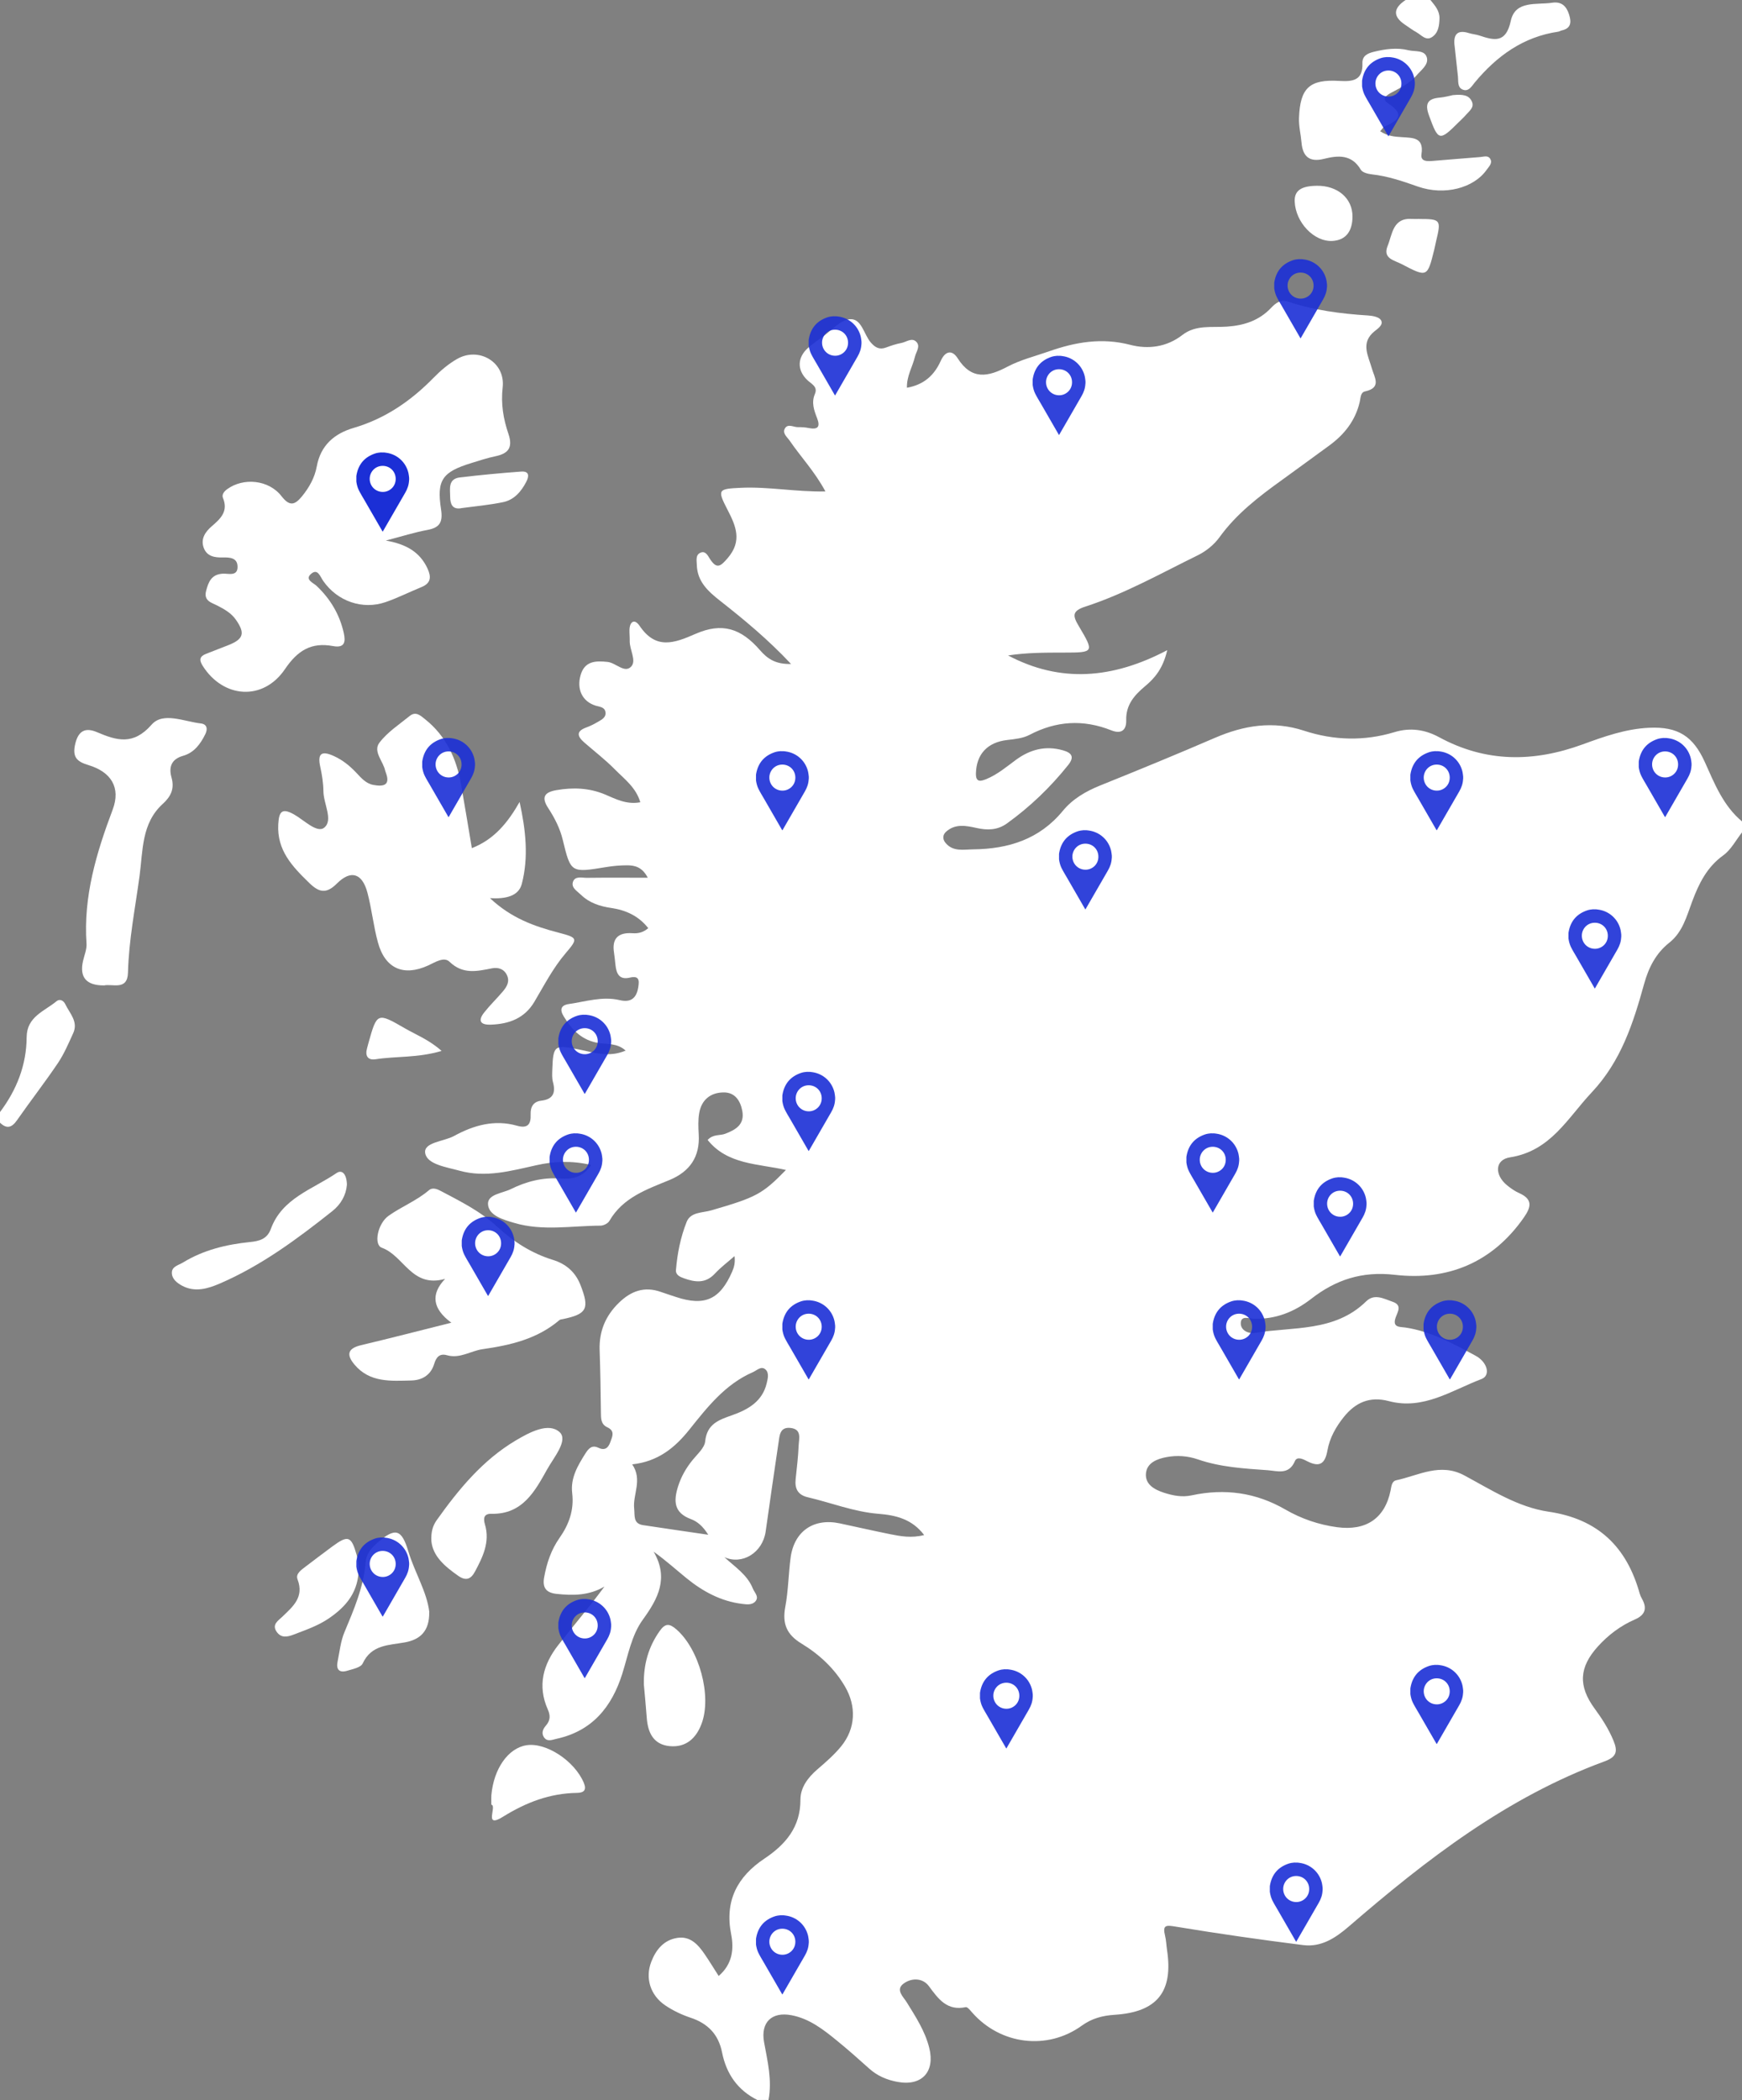
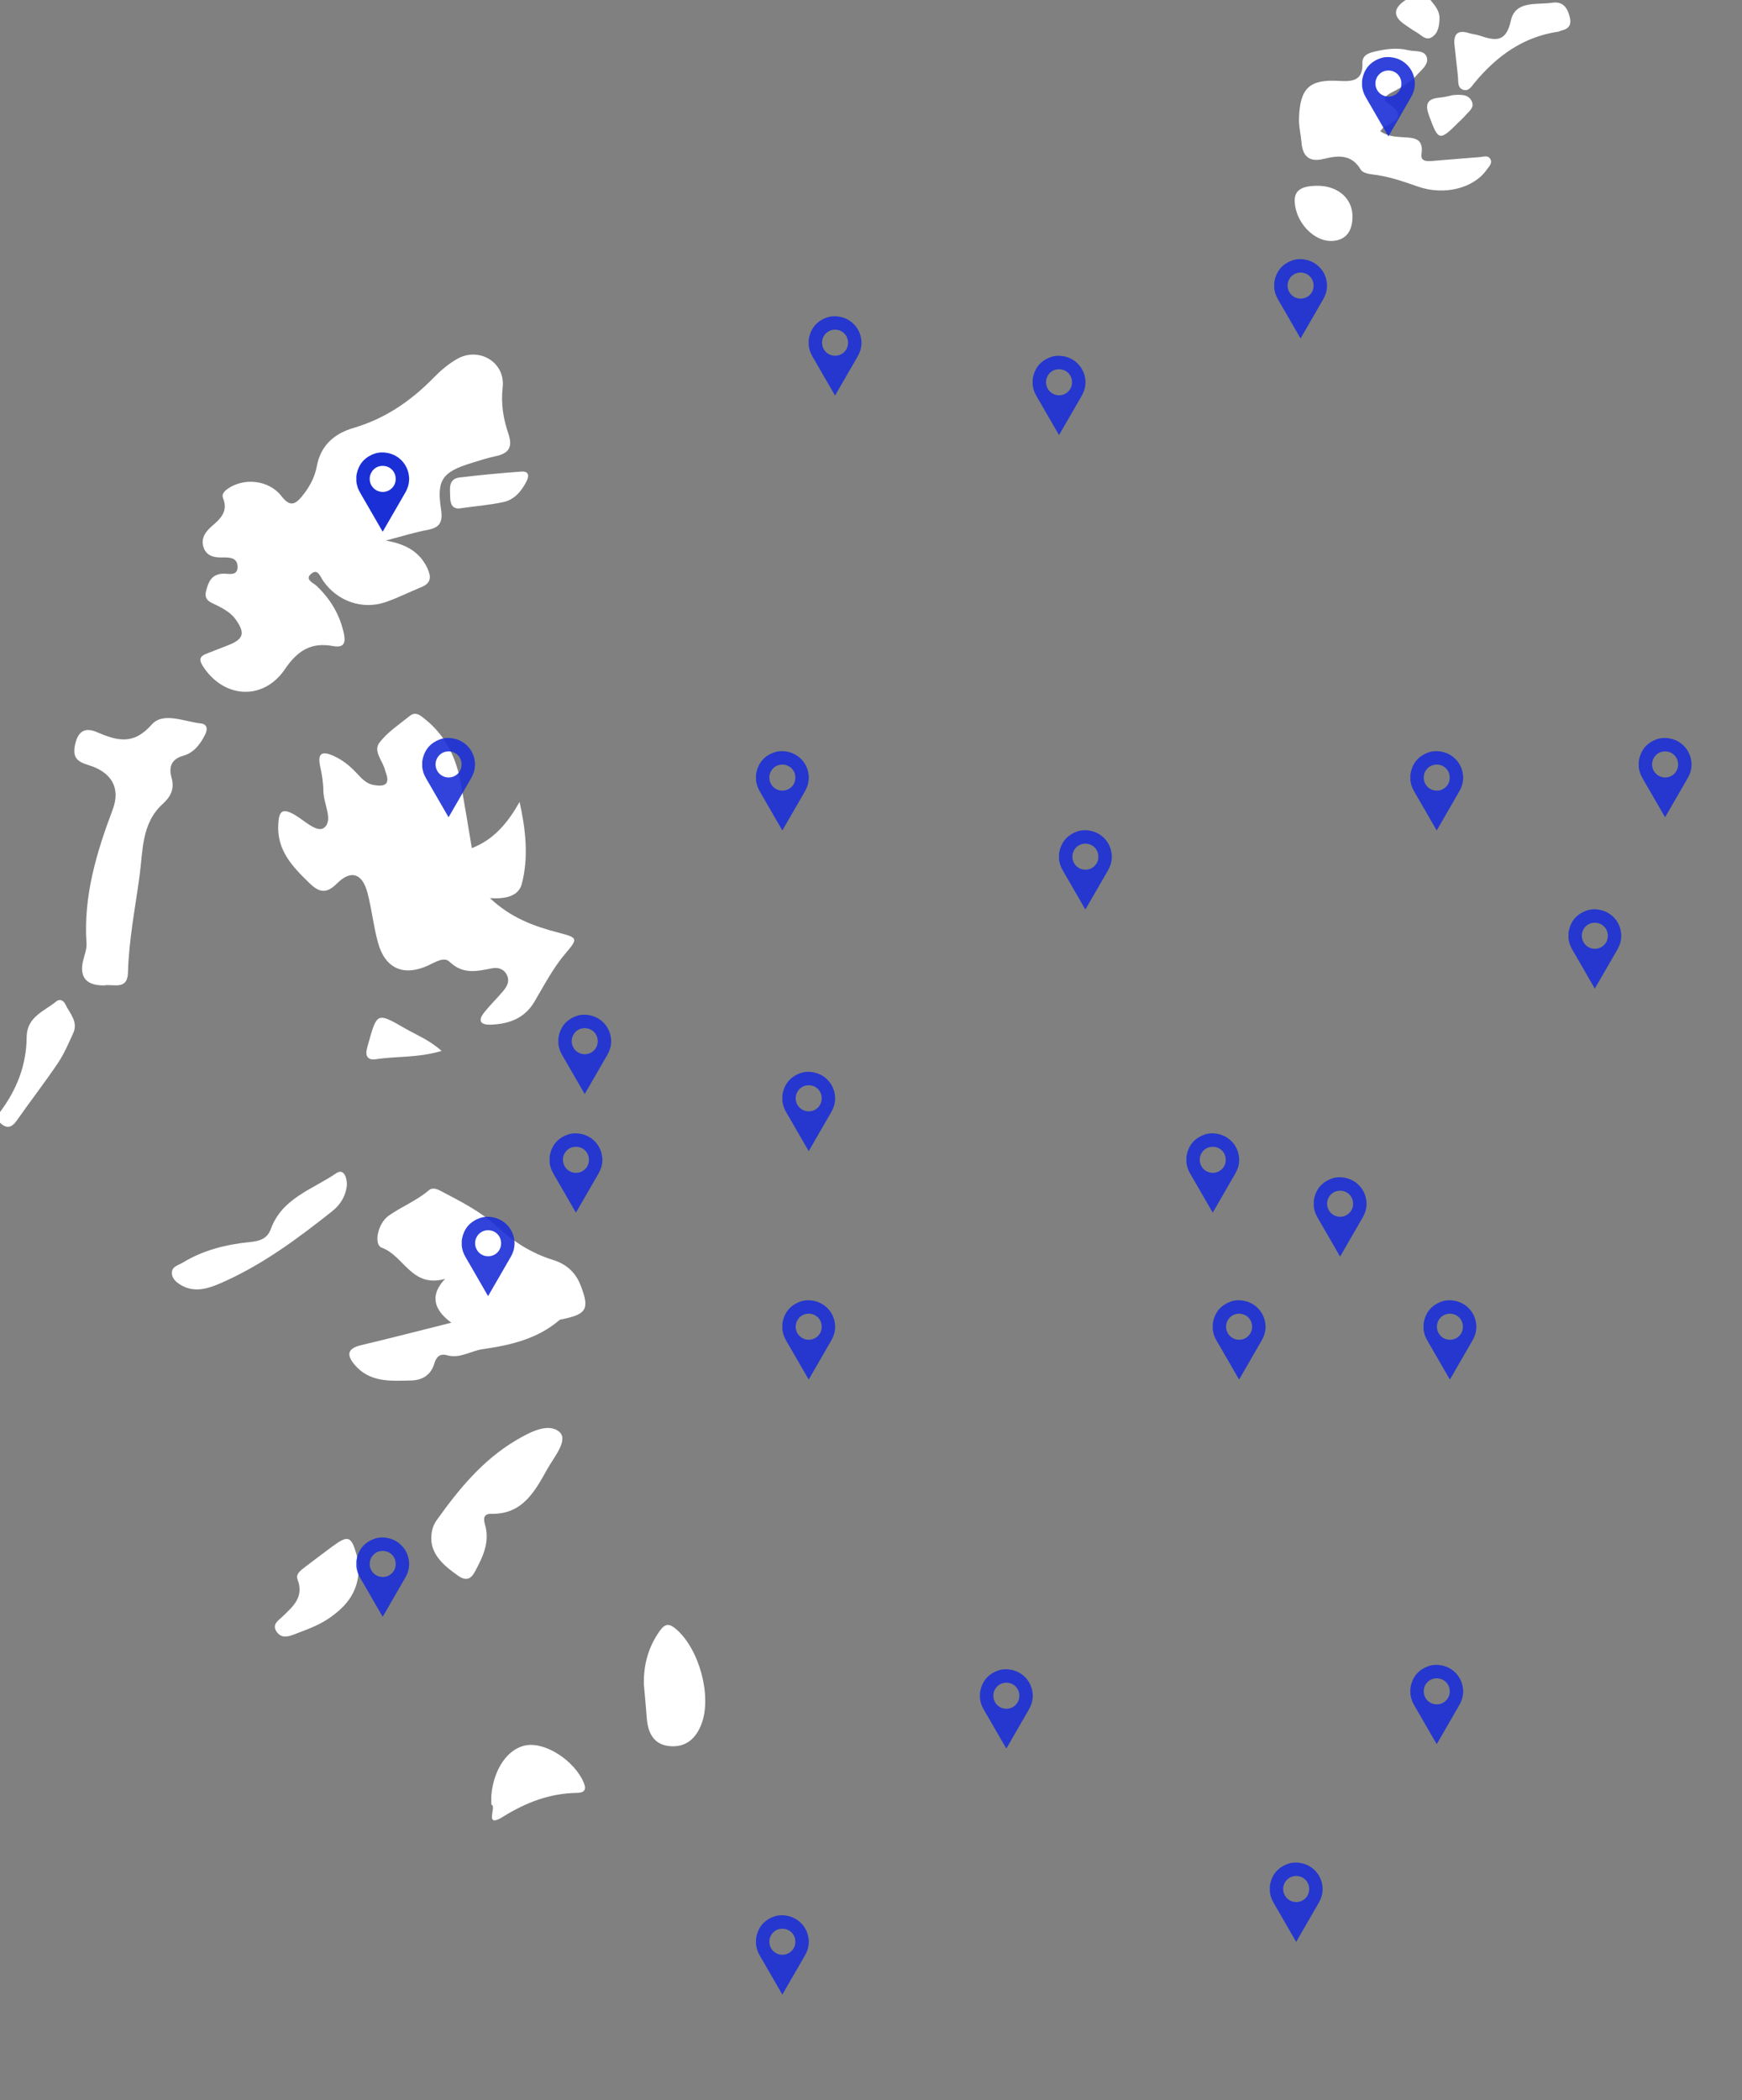
<svg xmlns="http://www.w3.org/2000/svg" id="Layer_2" viewBox="0 0 396.65 478.08">
  <rect x="0" y="0" width="396.65" height="478.08" fill="#808080" stroke="none" />
  <defs>
    <style>.cls-1{fill:#1b2fd6;}.cls-2{fill:#fff;}.cls-3{opacity:.9;}</style>
  </defs>
  <g id="Layer_1-2">
    <g id="_29D1UR.tif">
-       <path class="cls-2" d="M172.53,478.08c-4.56-2.24-7.15-5.99-8.12-10.88-.82-4.11-3.23-6.58-7.17-7.89-2.01-.67-4.01-1.62-5.77-2.81-3.43-2.33-4.59-6.23-3.18-9.91,1.07-2.78,2.87-4.98,5.95-5.45,2.94-.45,4.71,1.52,6.2,3.7,1.06,1.54,2.03,3.15,3.2,4.97,3.11-2.66,3.52-6.09,2.84-9.51-1.5-7.6,1.4-13.08,7.57-17.2,4.81-3.22,8.22-7.14,8.21-13.43,0-2.74,1.67-5,3.81-6.85,1.93-1.66,3.89-3.35,5.48-5.31,3.27-4.03,3.49-9.07.87-13.56-2.42-4.17-5.91-7.37-9.94-9.82-3.37-2.04-4.39-4.54-3.67-8.34.69-3.68.72-7.47,1.21-11.19.8-6.03,5.24-9.08,11.19-7.82,3.81.81,7.6,1.68,11.42,2.45,2.44.49,4.91.95,7.8.21-2.82-3.73-6.61-4.53-10.44-4.84-5.56-.45-10.7-2.51-16.04-3.76-2.29-.53-3.01-1.96-2.78-4.13.26-2.53.58-5.07.68-7.61.07-1.61.8-3.8-1.93-4.05-2.36-.22-2.41,1.76-2.64,3.29-1.02,6.76-1.97,13.54-2.94,20.31-.69,4.81-5.34,7.67-9.4,5.82,2.36,2.2,5.22,3.98,6.48,7.14.38.95,1.48,1.85.6,2.91-.75.89-1.97.72-3.04.59-4.83-.6-8.93-2.82-12.64-5.83-2.38-1.94-4.66-4.01-7.51-6.06,3.49,6,1.04,10.66-2.43,15.44-2.61,3.59-3.38,8.15-4.71,12.37-2.38,7.54-6.84,13.02-14.95,14.79-1.01.22-2.16.79-2.92-.41-.58-.92-.16-1.87.48-2.59,1.03-1.17,1.05-2.31.43-3.69-2.4-5.4-1.04-10.27,2.41-14.68,3.45-4.4,7.09-8.66,10.49-13.28-3.5,2.06-7.17,2.07-10.93,1.66-2.37-.26-3.23-1.42-2.79-3.8.58-3.22,1.6-6.24,3.49-8.93,2.16-3.07,3.35-6.37,2.89-10.21-.41-3.43,1.25-6.23,2.99-8.99.69-1.09,1.47-2.04,2.92-1.35,1.47.71,2.27.13,2.76-1.24.46-1.27,1.15-2.56-.67-3.4-1.51-.7-1.44-2.06-1.46-3.44-.05-4.7-.13-9.4-.29-14.09-.15-4.29,1.31-7.83,4.4-10.83,2.75-2.67,5.8-3.78,9.53-2.46,1.14.4,2.29.77,3.44,1.15,6.54,2.17,10.04.6,12.81-5.77.42-.97.72-1.98.54-3.53-1.51,1.33-3.15,2.55-4.51,4.02-2.13,2.28-4.51,1.93-7.02,1.03-.9-.32-1.9-.76-1.81-1.88.3-3.76,1.05-7.47,2.43-10.95.91-2.3,3.62-2.05,5.6-2.63,10.17-2.95,11.62-3.66,17.01-9.2-6.39-1.45-13.31-1.19-17.83-6.83,1.28-1.38,2.78-.94,4.01-1.41,2.47-.94,4.46-2.17,3.88-5.22-.43-2.26-1.63-4.19-4.18-4.19-3.02,0-5.11,1.65-5.63,4.72-.27,1.57-.2,3.22-.11,4.83.31,5.09-2.01,8.46-6.63,10.38-5.21,2.15-10.62,3.98-13.71,9.32-.33.58-1.34,1.08-2.04,1.08-6.55.02-13.16,1.29-19.63-.63-2.44-.72-5.7-1.62-5.96-4.12-.25-2.4,3.25-2.61,5.17-3.56,3.52-1.74,7.27-2.72,11.29-2.42,2.6.19,5.06-.17,7.03-3.08-4.42-1.03-8.47-.85-12.52.06-5.77,1.28-11.51,2.89-17.47,1.24-2.97-.82-7.38-1.43-7.81-3.99-.42-2.5,4.23-2.63,6.58-3.92,4.48-2.45,9.21-3.78,14.32-2.33,2.39.68,3.21-.27,3.11-2.57-.07-1.66.58-2.92,2.41-3.13,2.68-.31,3.34-1.77,2.67-4.23-.24-.88-.18-1.87-.15-2.8.19-5.63.49-5.73,6.06-4.63,3.34.66,6.75,1.92,10.64.26-1.91-1.74-4.16-1.42-6.06-1.71-3.89-.59-6.16-2.99-8.04-6.08-.94-1.54-.67-2.55,1.21-2.82,3.83-.55,7.6-1.81,11.54-.88,2.48.59,3.8-.38,4.22-2.9.28-1.69.17-2.71-1.92-2.22-2.43.57-3.06-.94-3.27-2.9-.1-.93-.19-1.87-.33-2.8q-.75-4.74,4.19-4.41c1.26.09,2.4-.13,3.61-1.15-2.18-2.78-5.09-4.11-8.45-4.6-2.59-.38-4.98-1.16-6.89-3.01-.83-.81-2.23-1.58-1.82-2.89.46-1.45,2.05-.95,3.18-.96,4.49-.06,8.98-.02,13.87-.02-1.25-2.42-2.92-2.82-4.67-2.83-1.6,0-3.22.14-4.8.4-8.02,1.32-8.06,1.35-9.88-6.17-.64-2.67-1.88-5.05-3.34-7.29-1.68-2.57-.67-3.61,1.89-4.05,3.77-.65,7.45-.53,11.07.99,2.43,1.02,4.85,2.35,8.03,1.77-.99-3.38-3.63-5.29-5.78-7.47-2.16-2.19-4.62-4.09-6.96-6.12-1.58-1.37-1.98-2.56.45-3.44.88-.32,1.73-.74,2.54-1.22.9-.54,2.07-1.05,1.8-2.37-.22-1.08-1.34-1.1-2.24-1.38-2.98-.93-4.34-3.67-3.41-6.93.92-3.22,3.39-3.31,6.13-3.02,1.91.2,3.9,2.66,5.39,1.06,1.27-1.36-.38-3.82-.33-5.83.02-.8-.07-1.61-.06-2.42.02-2.03,1.16-2.71,2.3-1.03,3.68,5.44,7.78,4.02,12.71,1.85,6.11-2.68,10.4-1.26,14.72,3.71,1.66,1.91,3.52,3.23,7.06,3.13-5.26-5.61-10.65-10.06-16.15-14.38-2.7-2.12-5.19-4.36-5.3-8.12-.03-1.01-.36-2.36.88-2.85,1.12-.45,1.65.73,2.11,1.45,1.56,2.39,2.42,1.69,4.05-.22,3.32-3.88,1.88-7.26-.07-11.02-2.38-4.58-2.09-4.72,2.99-4.96,6.28-.31,12.51.95,19.32.83-2.43-4.53-5.58-7.82-8.12-11.53-.58-.85-1.74-1.7-1.11-2.81.67-1.17,1.95-.29,2.96-.3.8-.01,1.62.03,2.41.19,2.08.42,2.77-.18,1.95-2.27-.68-1.75-1.32-3.51-.49-5.46.73-1.7-.81-2.29-1.74-3.19-2.35-2.27-2.28-5.11.17-7.3,1-.89,2.11-1.67,3.2-2.44,2.07-1.47,4.08-3.89,6.29-4.1,2.72-.26,3.21,3.45,4.81,5.3,1.01,1.16,1.98,1.7,3.48,1.14,1.13-.42,2.29-.81,3.47-1.03,1.13-.21,2.39-1.29,3.4-.28,1.03,1.02-.02,2.26-.29,3.39-.54,2.29-1.9,4.39-1.83,7.08,3.96-.7,6.26-2.92,7.71-6.14,1.03-2.27,2.58-2.55,3.84-.57,3.18,5,6.89,4.27,11.35,1.91,2.94-1.55,6.26-2.37,9.43-3.48,6.03-2.12,12.05-3.17,18.51-1.49,4.05,1.06,8.31.54,11.89-2.25,3.03-2.36,6.73-1.65,10.12-1.89,3.98-.28,7.33-1.38,10.08-4.28,1.05-1.11,2.17-1.98,3.88-1.41,5.9,1.97,12.01,2.76,18.2,3.15,1.02.06,2.47.34,2.91,1.03.67,1.06-.65,1.92-1.43,2.55-3.28,2.63-1.44,5.58-.63,8.46.59,2.08,2.29,4.4-1.54,5.24-1.08.24-1,1.48-1.21,2.37-.99,4.28-3.52,7.47-7.01,10-3.59,2.61-7.16,5.24-10.75,7.83-5.24,3.77-10.33,7.67-14.18,13-1.21,1.68-3.04,3.17-4.91,4.09-8.43,4.13-16.65,8.78-25.61,11.69-3.12,1.01-2.91,2.12-1.51,4.46,3.54,5.96,3.46,6.01-3.39,6.02-4.24,0-8.49,0-12.72.65,11.87,6.28,23.76,5.37,36.24-1.2-.96,4.17-2.84,6.37-5.04,8.2-2.49,2.08-4.39,4.27-4.3,7.75.06,2.32-1.18,3.18-3.39,2.3-6.39-2.54-12.55-2.17-18.65,1.04-1.49.78-3.35.96-5.08,1.16-4.46.52-7.01,3.21-7.1,7.64-.04,2.07,1.12,1.76,2.38,1.25,2.52-1.04,4.58-2.79,6.74-4.38,3.22-2.36,6.71-3.28,10.64-2.18,2.01.56,2.77,1.46,1.24,3.37-4.05,5.07-8.68,9.51-13.95,13.3-2.17,1.55-4.46,1.57-6.92,1.02-2.38-.53-4.81-1.01-6.89.82-.82.72-.87,1.7-.19,2.54,1.71,2.12,4.14,1.53,6.37,1.51,7.99-.09,15.05-2.3,20.35-8.74,2.26-2.75,5.25-4.48,8.57-5.82,8.72-3.51,17.42-7.08,26.05-10.81,6.64-2.87,13.28-3.95,20.35-1.63,6.79,2.22,13.7,2.4,20.59.31,3.56-1.08,6.93-.58,10.12,1.15,10.65,5.79,21.5,5.74,32.69,1.65,4.89-1.79,9.87-3.56,15.19-3.79,6.49-.28,9.97,1.88,12.65,7.83,2.21,4.9,4.18,9.94,8.49,13.52v2.42c-1.41,1.79-2.52,3.99-4.3,5.27-3.72,2.69-5.54,6.39-7.07,10.48-1.26,3.36-2.16,6.98-5.2,9.39-3.08,2.43-4.72,5.68-5.76,9.42-2.47,8.93-5.24,17.56-11.93,24.68-5.54,5.89-9.34,13.33-18.6,14.78-3.47.54-3.58,3.99-.65,6.38.83.67,1.73,1.31,2.7,1.74,3.09,1.38,2.86,3.08,1.09,5.6-7.2,10.3-17.4,14.4-29.37,13.02-7.49-.86-13.44,1.12-19.04,5.47-3.85,2.99-8.09,4.66-13.03,4.54-1.03-.03-2.88-.82-3,.88-.12,1.76,1.77,2.57,3.19,2.33,8.7-1.44,18.19-.16,25.35-7.17,1.91-1.87,4.06-.58,6.04.09,2.25.76,1.11,2.32.66,3.64-.77,2.28,1.01,2.04,2.23,2.22,5.85.87,10.91,3.69,15.99,6.42,2.72,1.46,3.48,4.5,1.34,5.31-6.78,2.57-13.23,7.11-21.09,5.02-4.38-1.16-7.62.33-10.28,3.65-1.78,2.23-3.19,4.73-3.69,7.53-.52,2.94-1.66,4-4.53,2.55-.89-.45-2.37-1.28-2.89-.07-1.37,3.22-3.99,2.23-6.22,2.07-5.34-.38-10.73-.69-15.86-2.46-2.35-.81-4.78-.97-7.16-.52-2.14.4-4.49,1.29-4.68,3.76-.19,2.49,1.99,3.65,4.09,4.34,2.04.66,4.13,1.08,6.34.6,7.5-1.61,14.59-.66,21.32,3.23,3.61,2.09,7.57,3.45,11.75,4.02,6.65.9,10.92-2.02,12.21-8.37.19-.94.25-2.09,1.29-2.31,5.1-1.09,9.98-4.07,15.51-1.1,6.14,3.3,12.2,7.23,19.16,8.25,11.31,1.66,17.81,8.03,20.77,18.67.11.38.28.76.48,1.11,1.26,2.21.79,3.73-1.61,4.77-3.24,1.41-6.04,3.52-8.4,6.13-4.3,4.75-4.51,8.99-.75,14.13,1.67,2.28,3.18,4.61,4.28,7.26,1.05,2.52.74,3.76-2.04,4.78-22.19,8.14-40.54,22.33-58.17,37.55-3.11,2.68-6.32,4.78-10.44,4.26-9.67-1.22-19.33-2.6-28.95-4.19-2.22-.37-3.11-.46-2.48,2.07.26,1.04.28,2.13.44,3.19,1.46,9.54-2.22,14.18-11.92,14.8-2.76.18-5.18.81-7.48,2.47-7.88,5.69-18.53,4.34-24.97-2.99-.43-.48-1.06-1.3-1.45-1.22-4.27.89-6.22-1.83-8.39-4.77-1.42-1.93-4-1.95-5.84-.54-1.8,1.38.02,2.97.76,4.16,2.05,3.32,4.19,6.57,5.15,10.41,1.37,5.46-1.69,8.76-7.18,7.76-2.42-.44-4.61-1.35-6.48-3.03-2.4-2.15-4.81-4.3-7.31-6.33-3.12-2.55-6.31-5.06-10.43-5.83-4.47-.84-7.02,1.64-6.21,6.13.79,4.36,1.87,8.68,1.01,13.16h-2.42ZM143.94,333.33c2.43,3.53.11,6.84.46,10.1.17,1.59-.27,3.4,2.02,3.75,4.8.73,9.61,1.42,14.85,2.19-1.22-1.94-2.48-3.02-3.97-3.57-3.9-1.45-3.95-4.15-2.89-7.48.71-2.22,1.82-4.15,3.28-5.95,1.09-1.35,2.73-2.76,2.88-4.27.4-3.95,3.09-4.87,6.1-5.93,3.63-1.28,6.93-3.12,7.91-7.3.24-1.01.58-2.31-.24-3.09-.99-.94-1.99.18-2.91.58-6.29,2.73-10.37,7.96-14.48,13.1-3.3,4.13-7.15,7.26-13.02,7.89Z" />
      <path class="cls-2" d="M0,253.15c3.8-5.05,6.03-10.7,6.07-17.05.03-4.68,4.04-5.89,6.8-8.18.72-.6,1.59-.18,1.99.66,1,2.1,3.02,3.98,1.8,6.63-1.05,2.3-2.06,4.68-3.46,6.77-2.99,4.43-6.27,8.65-9.33,13.03-1.19,1.7-2.33,2.04-3.87.56v-2.42Z" />
      <path class="cls-2" d="M325.71,0c1,1.24,2.1,2.45,2.06,4.18-.04,1.62-.25,3.31-1.7,4.26-1.41.92-2.43-.48-3.53-1.09-.93-.51-1.78-1.16-2.66-1.75q-4.12-2.77.19-5.61h5.64Z" />
      <path class="cls-2" d="M87.79,123.04c4.75.82,7.84,2.66,9.56,6.39.87,1.9.8,3.32-1.37,4.21-2.73,1.11-5.38,2.46-8.17,3.42-5.27,1.82-10.97-.18-14.19-4.78-.73-1.04-1.28-3.02-2.85-1.59-1.39,1.26.61,2.01,1.33,2.69,3.11,2.96,5.21,6.45,6.16,10.64.48,2.11.25,3.55-2.44,3.05-4.95-.92-8.05,1-10.94,5.26-4.96,7.31-14.03,6.65-18.72-.75-.89-1.4-.69-2.18.81-2.76,1.63-.62,3.25-1.27,4.88-1.9,3.62-1.4,4.05-2.74,1.83-5.89-1.04-1.47-2.56-2.33-4.12-3.14-1.36-.71-3.23-1.07-2.63-3.37.53-2.05,1.21-3.8,3.84-3.93,1.26-.06,3.42.7,3.32-1.69-.07-1.92-1.76-2.04-3.34-2-1.81.04-3.61-.2-4.35-2.17-.79-2.09.41-3.73,1.84-4.95,2.04-1.75,3.77-3.41,2.53-6.43-.31-.76.24-1.48.98-2.01,3.69-2.67,9.45-2.14,12.35,1.61,1.82,2.34,2.99,2.07,4.64.06,1.66-2.02,2.92-4.28,3.38-6.79.88-4.88,4.04-7.53,8.4-8.81,7.18-2.11,13.04-6.13,18.21-11.42,1.58-1.62,3.37-3.14,5.32-4.26,4.98-2.87,11.05.71,10.41,6.43-.43,3.79.15,7.22,1.31,10.61,1.07,3.14-.04,4.49-3,5.1-1.84.38-3.63.98-5.42,1.53-6.6,2.03-7.96,3.82-6.93,10.5.45,2.92-.23,4.21-3.12,4.74-2.89.53-5.71,1.44-9.48,2.42Z" />
      <path class="cls-2" d="M107.46,193.06c5.09-1.98,8.21-5.86,10.85-10.5,1.4,6.37,2.09,12.57.5,18.66-.73,2.81-3.71,3.45-7.24,3.24,4.89,4.59,10.15,6.42,15.61,7.85,4.36,1.14,4.5,1.31,1.65,4.64-2.91,3.4-4.92,7.34-7.18,11.14-2.24,3.74-5.75,5.01-9.86,5.16-2.39.09-3.06-.86-1.52-2.8,1.33-1.68,2.89-3.17,4.27-4.81.88-1.05,1.58-2.24.88-3.68-.69-1.44-2.05-1.8-3.41-1.53-3.41.67-6.61,1.44-9.65-1.49-1.27-1.23-3.3.12-4.89.85-5.57,2.54-9.78.71-11.41-5.23-1.03-3.74-1.41-7.65-2.41-11.4-1.17-4.38-3.77-5.21-6.93-2.04-2.46,2.46-4.1,2.02-6.32-.14-3.83-3.72-7.38-7.41-7.04-13.36.16-2.74.74-3.81,3.54-2.25,2.29,1.27,5.27,4.37,6.92,3.04,2.11-1.7-.15-5.41-.18-8.28-.02-1.86-.32-3.75-.72-5.58-.69-3.14.39-3.68,3.11-2.44,2,.91,3.63,2.24,5.12,3.82,1.1,1.17,2.18,2.45,3.87,2.75,2.24.41,3.96.16,2.82-2.84-.05-.13-.1-.25-.13-.38-.44-2.17-2.84-4.38-1.32-6.39,1.81-2.4,4.51-4.15,6.9-6.09,1.4-1.13,2.47-.08,3.53.77,4.77,3.81,7.13,8.95,8.16,14.81.86,4.88,1.66,9.78,2.46,14.53Z" />
      <path class="cls-2" d="M102.77,301.1q-6.43-4.73-1.42-9.98c-7.64,2.16-9.34-5.27-14.42-7.09-1.88-.67-.97-5.48,1.55-7.27,2.94-2.09,6.37-3.42,9.16-5.8.94-.79,2.03-.22,3.01.3,4.39,2.33,8.83,4.54,12.54,7.97,3.68,3.41,7.85,6.07,12.7,7.57,2.99.92,5.14,2.77,6.3,5.76,2.08,5.35,1.47,6.57-4.03,7.72-.26.05-.58.06-.77.22-5.06,4.31-11.11,5.71-17.53,6.63-2.67.38-5.15,2.22-8.1,1.37-1.78-.51-2.49.63-2.9,1.99-.79,2.6-2.82,3.7-5.18,3.76-4.63.11-9.48.54-12.96-3.61-1.91-2.27-1.56-3.7,1.51-4.43,6.63-1.57,13.23-3.28,20.53-5.11Z" />
      <path class="cls-2" d="M23.63,224.32q-6,0-4.72-5.59c.3-1.31.88-2.65.79-3.93-.74-10.72,2.24-20.63,5.96-30.51,1.89-5.03-.38-8.58-5.54-10.13-2.67-.8-3.7-1.85-2.98-4.86.76-3.17,2.5-3.67,4.94-2.63,4.55,1.94,8.29,3.03,12.45-1.72,2.59-2.95,7.42-.69,11.22-.26,1.38.16,1.59,1.24.99,2.45-1.1,2.24-2.55,4.2-5.04,4.91-2.7.76-3.31,2.59-2.65,4.93.72,2.55-.12,4.32-1.99,6.02-4.89,4.43-4.5,10.69-5.29,16.45-.99,7.3-2.44,14.55-2.63,21.96-.11,4.2-3.62,2.45-5.52,2.93Z" />
      <path class="cls-2" d="M314.27,29.88c1.76,1.17,3.37,1.23,4.97,1.34,2.42.18,5.02,0,4.43,3.87-.26,1.71,1.3,1.65,2.57,1.54,3.6-.31,7.21-.58,10.82-.88.79-.07,1.72-.43,2.23.36.64.99-.23,1.76-.75,2.5-2.95,4.23-9.66,5.98-15.72,3.85-3.43-1.21-6.82-2.37-10.46-2.77-.88-.1-2.13-.41-2.5-1.04-2.07-3.54-5.15-3.3-8.4-2.49-3.26.82-4.83-.48-5.11-3.72-.16-1.87-.64-3.73-.57-5.58.25-6.85,2.39-8.85,9.18-8.44,3.11.19,5.4-.13,5.26-4.03-.06-1.65,1.12-2.23,2.56-2.59,2.64-.65,5.32-1.02,7.96-.36,1.47.37,3.72-.15,4.17,1.73.38,1.61-1.36,2.8-2.37,4-1.49,1.77-3.59,2.77-5.6,3.85-1.09.58-2.56,1.41-.8,2.56,3.94,2.59,2.13,3.92-.87,5.22-.32.14-.53.56-.99,1.07Z" />
      <path class="cls-2" d="M98.22,350.87c-.11-2.17.35-3.6,1.21-4.81,5-7.02,10.44-13.65,17.98-18.14,3.14-1.86,7.47-4.19,9.99-1.93,2.07,1.85-1.29,5.76-2.79,8.45-2.81,5.03-5.63,10.31-12.7,10.16-1.76-.04-1.9,1.03-1.48,2.45,1.17,3.96-.48,7.34-2.27,10.69-.96,1.8-2.1,2.19-3.85.96-3.04-2.13-5.74-4.45-6.08-7.84Z" />
-       <path class="cls-2" d="M97.73,366.98c.08,4.35-2.08,6.25-5.49,6.88-3.7.68-7.66.49-9.66,4.82-.42.91-2.27,1.27-3.53,1.65-1.79.54-2.56-.29-2.18-2.1.46-2.22.68-4.56,1.54-6.63,2.17-5.2,4.4-10.32,4.85-16.05.14-1.77,1.3-3.18,2.67-4.36,4.05-3.5,5.5-3.18,7.04,1.94,1.46,4.86,4.26,9.27,4.78,13.84Z" />
      <path class="cls-2" d="M146.61,383.39c-.09-4.43,1.01-8.45,3.6-12.11,1.29-1.83,2.26-1.72,3.82-.35,5.17,4.5,8.08,15.07,5.73,21.43-1.24,3.35-3.57,5.47-7.26,5.13-3.75-.35-5-3.11-5.24-6.51-.18-2.53-.44-5.06-.66-7.59Z" />
      <path class="cls-2" d="M78.99,269.71c-.19,2.34-1.37,4.45-3.32,5.99-7.99,6.34-16.17,12.41-25.61,16.48-2.7,1.16-5.62,2.06-8.54.53-1.19-.63-2.4-1.56-2.39-3,0-1.41,1.53-1.7,2.53-2.31,4.68-2.86,9.86-4.11,15.24-4.66,2.11-.21,3.92-.66,4.76-2.96,2.57-7.05,9.53-9.03,14.96-12.74,1.31-.89,2.33.27,2.37,2.67Z" />
      <path class="cls-2" d="M81.69,356.62c.07,5.72-2.83,9.05-6.77,11.76-2.46,1.69-5.26,2.64-8.01,3.7-1.48.57-2.92.87-3.95-.67-1.08-1.62.38-2.48,1.28-3.34,2.44-2.35,5.06-4.47,3.51-8.54-.49-1.27.83-2.14,1.79-2.88,2.03-1.54,4.06-3.09,6.11-4.6,3.63-2.67,4.34-2.42,5.58,1.99.29,1.02.38,2.1.47,2.58Z" />
      <path class="cls-2" d="M111.88,410.82c0-1.07-.04-1.61,0-2.14.53-6.04,3.81-10.72,7.97-11.39,4.49-.72,10.96,3.55,13.07,8.52.72,1.71,0,2.29-1.5,2.32-6.21.09-11.61,2.15-16.92,5.45-4.48,2.79-1.26-2.53-2.62-2.76Z" />
      <path class="cls-2" d="M331.18,10.25c-.25-2.55.78-3.51,3.31-2.71.76.24,1.59.29,2.34.54,3.44,1.15,6.07,1.79,7.17-3.32,1.02-4.74,5.89-3.6,9.44-4.14,2.07-.31,3.22.74,3.83,2.67.57,1.81.46,3.17-1.7,3.65-.26.06-.49.23-.75.27-7.99,1.17-14,5.53-19.03,11.58-.68.82-1.44,2.27-2.88,1.54-1.07-.54-.83-1.87-.94-2.91-.27-2.39-.52-4.78-.78-7.17Z" />
      <path class="cls-2" d="M299.86,42.29c4.69-.05,8.13,2.83,8.1,7.04-.02,2.95-1.22,5.33-4.57,5.52-4.22.23-8.41-4.27-8.59-8.99-.09-2.45,1.43-3.53,5.06-3.57Z" />
      <path class="cls-2" d="M105.06,115.68c-2.15.4-2.54-1.06-2.56-2.62-.02-1.8-.5-4.06,2.22-4.38,4.63-.55,9.28-.99,13.93-1.33,1.89-.14,1.86,1.04,1.16,2.37-1.16,2.22-2.77,4.08-5.26,4.59-3.12.65-6.32.93-9.49,1.36Z" />
-       <path class="cls-2" d="M323.17,49.85c4.88,0,5.01.18,3.82,5.08-.16.65-.27,1.31-.43,1.96-1.56,6.25-1.58,6.28-7.43,3.22-1.64-.86-4.35-1.25-3.17-4.13,1.09-2.65,1.14-6.47,5.6-6.14.53.04,1.07,0,1.61,0Z" />
      <path class="cls-2" d="M100.56,239.23c-5.48,1.62-10.34,1.17-15.05,1.9-1.76.27-2.41-.78-1.94-2.48.11-.39.2-.77.31-1.16,1.96-7.01,2-7.05,8.3-3.41,2.61,1.51,5.49,2.59,8.37,5.15Z" />
      <path class="cls-2" d="M330.84,21.65c2.27-.21,3.61,0,4.28,1.41.66,1.4-.56,2.19-1.31,3.07-.52.61-1.12,1.15-1.69,1.71-4.38,4.38-4.63,4.26-6.75-1.58-.94-2.59-.36-3.78,2.38-4.03,1.32-.12,2.62-.49,3.1-.59Z" />
    </g>
    <g id="ONL91e.tif" class="cls-3">
      <path class="cls-1" d="M295.82,59h.63c.16.02.31.03.47.06,2.5.33,4.51,2.16,5.08,4.61.08.37.12.74.16,1.11v.49s-.02.08-.02.12c-.05,1-.37,1.91-.87,2.77-1.7,2.94-3.4,5.89-5.1,8.83h-.07s-.04-.07-.06-.11c-1.37-2.37-2.74-4.75-4.11-7.12-.42-.72-.86-1.43-1.23-2.18-.3-.61-.46-1.26-.56-1.94,0-.42,0-.85,0-1.27.02-.1.03-.21.05-.31.46-2.44,1.87-4.04,4.22-4.83.45-.15.92-.21,1.4-.25ZM296.13,67.98c1.47.03,2.97-1.13,2.97-2.96,0-1.7-1.32-2.97-2.96-2.97-1.8,0-2.97,1.48-2.96,2.95,0,1.65,1.3,2.97,2.95,2.98Z" />
    </g>
    <g id="ONL91e.tif-2" class="cls-3">
      <path class="cls-1" d="M246.82,189h.63c.16.02.31.03.47.06,2.5.33,4.51,2.16,5.08,4.61.08.37.12.74.16,1.11v.49s-.02.08-.02.12c-.05,1-.37,1.91-.87,2.77-1.7,2.94-3.4,5.89-5.1,8.83h-.07s-.04-.07-.06-.11c-1.37-2.37-2.74-4.75-4.11-7.12-.42-.72-.86-1.43-1.23-2.18-.3-.61-.46-1.26-.56-1.94,0-.42,0-.85,0-1.27.02-.1.03-.21.05-.31.46-2.44,1.87-4.04,4.22-4.83.45-.15.92-.21,1.4-.25ZM247.13,197.98c1.47.03,2.97-1.13,2.97-2.96,0-1.7-1.32-2.97-2.96-2.97-1.8,0-2.97,1.48-2.96,2.95,0,1.65,1.3,2.97,2.95,2.98Z" />
    </g>
    <g id="ONL91e.tif-3" class="cls-3">
      <path class="cls-1" d="M189.82,72h.63c.16.02.31.03.47.06,2.5.33,4.51,2.16,5.08,4.61.08.37.12.74.16,1.11v.49s-.02.08-.02.12c-.05,1-.37,1.91-.87,2.77-1.7,2.94-3.4,5.89-5.1,8.83h-.07s-.04-.07-.06-.11c-1.37-2.37-2.74-4.75-4.11-7.12-.42-.72-.86-1.43-1.23-2.18-.3-.61-.46-1.26-.56-1.94,0-.42,0-.85,0-1.27.02-.1.03-.21.05-.31.46-2.44,1.87-4.04,4.22-4.83.45-.15.92-.21,1.4-.25ZM190.13,80.98c1.47.03,2.97-1.13,2.97-2.96,0-1.7-1.32-2.97-2.96-2.97-1.8,0-2.97,1.48-2.96,2.95,0,1.65,1.3,2.97,2.95,2.98Z" />
    </g>
    <g id="ONL91e.tif-4" class="cls-3">
      <path class="cls-1" d="M326.82,171h.63c.16.02.31.03.47.06,2.5.33,4.51,2.16,5.08,4.61.08.37.12.74.16,1.11v.49s-.02.08-.02.12c-.05,1-.37,1.91-.87,2.77-1.7,2.94-3.4,5.89-5.1,8.83h-.07s-.04-.07-.06-.11c-1.37-2.37-2.74-4.75-4.11-7.12-.42-.72-.86-1.43-1.23-2.18-.3-.61-.46-1.26-.56-1.94,0-.42,0-.85,0-1.27.02-.1.03-.21.05-.31.46-2.44,1.87-4.04,4.22-4.83.45-.15.92-.21,1.4-.25ZM327.13,179.98c1.47.03,2.97-1.13,2.97-2.96,0-1.7-1.32-2.97-2.96-2.97-1.8,0-2.97,1.48-2.96,2.95,0,1.65,1.3,2.97,2.95,2.98Z" />
    </g>
    <g id="ONL91e.tif-5" class="cls-3">
      <path class="cls-1" d="M240.82,81h.63c.16.02.31.03.47.06,2.5.33,4.51,2.16,5.08,4.61.08.37.12.74.16,1.11v.49s-.02.08-.02.12c-.05,1-.37,1.91-.87,2.77-1.7,2.94-3.4,5.89-5.1,8.83h-.07s-.04-.07-.06-.11c-1.37-2.37-2.74-4.75-4.11-7.12-.42-.72-.86-1.43-1.23-2.18-.3-.61-.46-1.26-.56-1.94,0-.42,0-.85,0-1.27.02-.1.03-.21.05-.31.46-2.44,1.87-4.04,4.22-4.83.45-.15.92-.21,1.4-.25ZM241.13,89.98c1.47.03,2.97-1.13,2.97-2.96,0-1.7-1.32-2.97-2.96-2.97-1.8,0-2.97,1.48-2.96,2.95,0,1.65,1.3,2.97,2.95,2.98Z" />
    </g>
    <g id="ONL91e.tif-6" class="cls-3">
      <path class="cls-1" d="M326.82,379h.63c.16.02.31.03.47.06,2.5.33,4.51,2.16,5.08,4.61.08.37.12.74.16,1.11v.49s-.02.08-.02.12c-.05,1-.37,1.91-.87,2.77-1.7,2.94-3.4,5.89-5.1,8.83h-.07s-.04-.07-.06-.11c-1.37-2.37-2.74-4.75-4.11-7.12-.42-.72-.86-1.43-1.23-2.18-.3-.61-.46-1.26-.56-1.94,0-.42,0-.85,0-1.27.02-.1.03-.21.05-.31.46-2.44,1.87-4.04,4.22-4.83.45-.15.92-.21,1.4-.25ZM327.13,387.98c1.47.03,2.97-1.13,2.97-2.96,0-1.7-1.32-2.97-2.96-2.97-1.8,0-2.97,1.48-2.96,2.95,0,1.65,1.3,2.97,2.95,2.98Z" />
    </g>
    <g id="ONL91e.tif-7" class="cls-3">
      <path class="cls-1" d="M294.82,424h.63c.16.02.31.03.47.06,2.5.33,4.51,2.16,5.08,4.61.08.37.12.74.16,1.11v.49s-.02.08-.02.12c-.05,1-.37,1.91-.87,2.77-1.7,2.94-3.4,5.89-5.1,8.83h-.07s-.04-.07-.06-.11c-1.37-2.37-2.74-4.75-4.11-7.12-.42-.72-.86-1.43-1.23-2.18-.3-.61-.46-1.26-.56-1.94,0-.42,0-.85,0-1.27.02-.1.03-.21.05-.31.46-2.44,1.87-4.04,4.22-4.83.45-.15.92-.21,1.4-.25ZM295.13,432.98c1.47.03,2.97-1.13,2.97-2.96,0-1.7-1.32-2.97-2.96-2.97-1.8,0-2.97,1.48-2.96,2.95,0,1.65,1.3,2.97,2.95,2.98Z" />
    </g>
    <g id="ONL91e.tif-8" class="cls-3">
      <path class="cls-1" d="M183.82,296h.63c.16.02.31.03.47.06,2.5.33,4.51,2.16,5.08,4.61.08.37.12.74.16,1.11v.49s-.02.08-.02.12c-.05,1-.37,1.91-.87,2.77-1.7,2.94-3.4,5.89-5.1,8.83h-.07s-.04-.07-.06-.11c-1.37-2.37-2.74-4.75-4.11-7.12-.42-.72-.86-1.43-1.23-2.18-.3-.61-.46-1.26-.56-1.94,0-.42,0-.85,0-1.27.02-.1.03-.21.05-.31.46-2.44,1.87-4.04,4.22-4.83.45-.15.92-.21,1.4-.25ZM184.13,304.98c1.47.03,2.97-1.13,2.97-2.96,0-1.7-1.32-2.97-2.96-2.97-1.8,0-2.97,1.48-2.96,2.95,0,1.65,1.3,2.97,2.95,2.98Z" />
    </g>
    <g id="ONL91e.tif-9" class="cls-3">
-       <path class="cls-1" d="M132.82,364h.63c.16.02.31.03.47.06,2.5.33,4.51,2.16,5.08,4.61.08.37.12.74.16,1.11v.49s-.02.08-.02.12c-.05,1-.37,1.91-.87,2.77-1.7,2.94-3.4,5.89-5.1,8.83h-.07s-.04-.07-.06-.11c-1.37-2.37-2.74-4.75-4.11-7.12-.42-.72-.86-1.43-1.23-2.18-.3-.61-.46-1.26-.56-1.94,0-.42,0-.85,0-1.27.02-.1.03-.21.05-.31.46-2.44,1.87-4.04,4.22-4.83.45-.15.92-.21,1.4-.25ZM133.13,372.98c1.47.03,2.97-1.13,2.97-2.96,0-1.7-1.32-2.97-2.96-2.97-1.8,0-2.97,1.48-2.96,2.95,0,1.65,1.3,2.97,2.95,2.98Z" />
-     </g>
+       </g>
    <g id="ONL91e.tif-10" class="cls-3">
      <path class="cls-1" d="M228.82,380h.63c.16.02.31.03.47.06,2.5.33,4.51,2.16,5.08,4.61.08.37.12.74.16,1.11v.49s-.02.08-.02.12c-.05,1-.37,1.91-.87,2.77-1.7,2.94-3.4,5.89-5.1,8.83h-.07s-.04-.07-.06-.11c-1.37-2.37-2.74-4.75-4.11-7.12-.42-.72-.86-1.43-1.23-2.18-.3-.61-.46-1.26-.56-1.94,0-.42,0-.85,0-1.27.02-.1.03-.21.05-.31.46-2.44,1.87-4.04,4.22-4.83.45-.15.92-.21,1.4-.25ZM229.13,388.98c1.47.03,2.97-1.13,2.97-2.96,0-1.7-1.32-2.97-2.96-2.97-1.8,0-2.97,1.48-2.96,2.95,0,1.65,1.3,2.97,2.95,2.98Z" />
    </g>
    <g id="ONL91e.tif-11" class="cls-3">
      <path class="cls-1" d="M177.82,436h.63c.16.02.31.03.47.06,2.5.33,4.51,2.16,5.08,4.61.08.37.12.74.16,1.11v.49s-.02.08-.02.12c-.05,1-.37,1.91-.87,2.77-1.7,2.94-3.4,5.89-5.1,8.83h-.07s-.04-.07-.06-.11c-1.37-2.37-2.74-4.75-4.11-7.12-.42-.72-.86-1.43-1.23-2.18-.3-.61-.46-1.26-.56-1.94,0-.42,0-.85,0-1.27.02-.1.03-.21.05-.31.46-2.44,1.87-4.04,4.22-4.83.45-.15.92-.21,1.4-.25ZM178.13,444.98c1.47.03,2.97-1.13,2.97-2.96,0-1.7-1.32-2.97-2.96-2.97-1.8,0-2.97,1.48-2.96,2.95,0,1.65,1.3,2.97,2.95,2.98Z" />
    </g>
    <g id="ONL91e.tif-12" class="cls-3">
      <path class="cls-1" d="M304.82,268h.63c.16.02.31.03.47.06,2.5.33,4.51,2.16,5.08,4.61.08.37.12.74.16,1.11v.49s-.02.08-.02.12c-.05,1-.37,1.91-.87,2.77-1.7,2.94-3.4,5.89-5.1,8.83h-.07s-.04-.07-.06-.11c-1.37-2.37-2.74-4.75-4.11-7.12-.42-.72-.86-1.43-1.23-2.18-.3-.61-.46-1.26-.56-1.94,0-.42,0-.85,0-1.27.02-.1.03-.21.05-.31.46-2.44,1.87-4.04,4.22-4.83.45-.15.92-.21,1.4-.25ZM305.13,276.98c1.47.03,2.97-1.13,2.97-2.96,0-1.7-1.32-2.97-2.96-2.97-1.8,0-2.97,1.48-2.96,2.95,0,1.65,1.3,2.97,2.95,2.98Z" />
    </g>
    <g id="ONL91e.tif-13" class="cls-3">
      <path class="cls-1" d="M378.82,168h.63c.16.02.31.03.47.06,2.5.33,4.51,2.16,5.08,4.61.08.37.12.74.16,1.11v.49s-.02.08-.02.12c-.05,1-.37,1.91-.87,2.77-1.7,2.94-3.4,5.89-5.1,8.83h-.07s-.04-.07-.06-.11c-1.37-2.37-2.74-4.75-4.11-7.12-.42-.72-.86-1.43-1.23-2.18-.3-.61-.46-1.26-.56-1.94,0-.42,0-.85,0-1.27.02-.1.03-.21.05-.31.46-2.44,1.87-4.04,4.22-4.83.45-.15.92-.21,1.4-.25ZM379.13,176.98c1.47.03,2.97-1.13,2.97-2.96,0-1.7-1.32-2.97-2.96-2.97-1.8,0-2.97,1.48-2.96,2.95,0,1.65,1.3,2.97,2.95,2.98Z" />
    </g>
    <g id="ONL91e.tif-14" class="cls-3">
      <path class="cls-1" d="M315.82,13h.63c.16.02.31.03.47.06,2.5.33,4.51,2.16,5.08,4.61.08.37.12.74.16,1.11v.49s-.02.08-.02.12c-.05,1-.37,1.91-.87,2.77-1.7,2.94-3.4,5.89-5.1,8.83h-.07s-.04-.07-.06-.11c-1.37-2.37-2.74-4.75-4.11-7.12-.42-.72-.86-1.43-1.23-2.18-.3-.61-.46-1.26-.56-1.94,0-.42,0-.85,0-1.27.02-.1.03-.21.05-.31.46-2.44,1.87-4.04,4.22-4.83.45-.15.92-.21,1.4-.25ZM316.13,21.98c1.47.03,2.97-1.13,2.97-2.96,0-1.7-1.32-2.97-2.96-2.97-1.8,0-2.97,1.48-2.96,2.95,0,1.65,1.3,2.97,2.95,2.98Z" />
    </g>
    <g id="ONL91e.tif-15" class="cls-3">
      <path class="cls-1" d="M362.82,207h.63c.16.02.31.03.47.06,2.5.33,4.51,2.16,5.08,4.61.08.37.12.74.16,1.11v.49s-.02.08-.02.12c-.05,1-.37,1.91-.87,2.77-1.7,2.94-3.4,5.89-5.1,8.83h-.07s-.04-.07-.06-.11c-1.37-2.37-2.74-4.75-4.11-7.12-.42-.72-.86-1.43-1.23-2.18-.3-.61-.46-1.26-.56-1.94,0-.42,0-.85,0-1.27.02-.1.03-.21.05-.31.46-2.44,1.87-4.04,4.22-4.83.45-.15.92-.21,1.4-.25ZM363.13,215.98c1.47.03,2.97-1.13,2.97-2.96,0-1.7-1.32-2.97-2.96-2.97-1.8,0-2.97,1.48-2.96,2.95,0,1.65,1.3,2.97,2.95,2.98Z" />
    </g>
    <g id="ONL91e.tif-16" class="cls-3">
      <path class="cls-1" d="M275.82,258h.63c.16.02.31.03.47.06,2.5.33,4.51,2.16,5.08,4.61.08.37.12.74.16,1.11v.49s-.02.08-.02.12c-.05,1-.37,1.91-.87,2.77-1.7,2.94-3.4,5.89-5.1,8.83h-.07s-.04-.07-.06-.11c-1.37-2.37-2.74-4.75-4.11-7.12-.42-.72-.86-1.43-1.23-2.18-.3-.61-.46-1.26-.56-1.94,0-.42,0-.85,0-1.27.02-.1.03-.21.05-.31.46-2.44,1.87-4.04,4.22-4.83.45-.15.92-.21,1.4-.25ZM276.13,266.98c1.47.03,2.97-1.13,2.97-2.96,0-1.7-1.32-2.97-2.96-2.97-1.8,0-2.97,1.48-2.96,2.95,0,1.65,1.3,2.97,2.95,2.98Z" />
    </g>
    <g id="ONL91e.tif-17" class="cls-3">
      <path class="cls-1" d="M281.82,296h.63c.16.02.31.03.47.06,2.5.33,4.51,2.16,5.08,4.61.08.37.12.74.16,1.11v.49s-.02.08-.02.12c-.05,1-.37,1.91-.87,2.77-1.7,2.94-3.4,5.89-5.1,8.83h-.07s-.04-.07-.06-.11c-1.37-2.37-2.74-4.75-4.11-7.12-.42-.72-.86-1.43-1.23-2.18-.3-.61-.46-1.26-.56-1.94,0-.42,0-.85,0-1.27.02-.1.03-.21.05-.31.46-2.44,1.87-4.04,4.22-4.83.45-.15.92-.21,1.4-.25ZM282.13,304.98c1.47.03,2.97-1.13,2.97-2.96,0-1.7-1.32-2.97-2.96-2.97-1.8,0-2.97,1.48-2.96,2.95,0,1.65,1.3,2.97,2.95,2.98Z" />
    </g>
    <g id="ONL91e.tif-18" class="cls-3">
      <path class="cls-1" d="M329.82,296h.63c.16.02.31.03.47.06,2.5.33,4.51,2.16,5.08,4.61.08.37.12.74.16,1.11v.49s-.02.08-.02.12c-.05,1-.37,1.91-.87,2.77-1.7,2.94-3.4,5.89-5.1,8.83h-.07s-.04-.07-.06-.11c-1.37-2.37-2.74-4.75-4.11-7.12-.42-.72-.86-1.43-1.23-2.18-.3-.61-.46-1.26-.56-1.94,0-.42,0-.85,0-1.27.02-.1.03-.21.05-.31.46-2.44,1.87-4.04,4.22-4.83.45-.15.92-.21,1.4-.25ZM330.13,304.98c1.47.03,2.97-1.13,2.97-2.96,0-1.7-1.32-2.97-2.96-2.97-1.8,0-2.97,1.48-2.96,2.95,0,1.65,1.3,2.97,2.95,2.98Z" />
    </g>
    <g id="ONL91e.tif-19" class="cls-3">
      <path class="cls-1" d="M132.82,231h.63c.16.02.31.03.47.06,2.5.33,4.51,2.16,5.08,4.61.08.37.12.74.16,1.11v.49s-.02.08-.02.12c-.05,1-.37,1.91-.87,2.77-1.7,2.94-3.4,5.89-5.1,8.83h-.07s-.04-.07-.06-.11c-1.37-2.37-2.74-4.75-4.11-7.12-.42-.72-.86-1.43-1.23-2.18-.3-.61-.46-1.26-.56-1.94,0-.42,0-.85,0-1.27.02-.1.03-.21.05-.31.46-2.44,1.87-4.04,4.22-4.83.45-.15.92-.21,1.4-.25ZM133.13,239.98c1.47.03,2.97-1.13,2.97-2.96,0-1.7-1.32-2.97-2.96-2.97-1.8,0-2.97,1.48-2.96,2.95,0,1.65,1.3,2.97,2.95,2.98Z" />
    </g>
    <g id="ONL91e.tif-20" class="cls-3">
      <path class="cls-1" d="M101.82,168h.63c.16.02.31.03.47.06,2.5.33,4.51,2.16,5.08,4.61.08.37.12.74.16,1.11v.49s-.02.08-.02.12c-.05,1-.37,1.91-.87,2.77-1.7,2.94-3.4,5.89-5.1,8.83h-.07s-.04-.07-.06-.11c-1.37-2.37-2.74-4.75-4.11-7.12-.42-.72-.86-1.43-1.23-2.18-.3-.61-.46-1.26-.56-1.94,0-.42,0-.85,0-1.27.02-.1.03-.21.05-.31.46-2.44,1.87-4.04,4.22-4.83.45-.15.92-.21,1.4-.25ZM102.13,176.98c1.47.03,2.97-1.13,2.97-2.96,0-1.7-1.32-2.97-2.96-2.97-1.8,0-2.97,1.48-2.96,2.95,0,1.65,1.3,2.97,2.95,2.98Z" />
    </g>
    <g id="ONL91e.tif-21">
      <path class="cls-1" d="M86.82,103h.63c.16.02.31.03.47.06,2.5.33,4.51,2.16,5.08,4.61.08.37.12.74.16,1.11v.49s-.02.08-.02.12c-.05,1-.37,1.91-.87,2.77-1.7,2.94-3.4,5.89-5.1,8.83h-.07s-.04-.07-.06-.11c-1.37-2.37-2.74-4.75-4.11-7.12-.42-.72-.86-1.43-1.23-2.18-.3-.61-.46-1.26-.56-1.94,0-.42,0-.85,0-1.27.02-.1.03-.21.05-.31.46-2.44,1.87-4.04,4.22-4.83.45-.15.92-.21,1.4-.25ZM87.13,111.98c1.47.03,2.97-1.13,2.97-2.96,0-1.7-1.32-2.97-2.96-2.97-1.8,0-2.97,1.48-2.96,2.95,0,1.65,1.3,2.97,2.95,2.98Z" />
    </g>
    <g id="ONL91e.tif-22" class="cls-3">
      <path class="cls-1" d="M130.82,258h.63c.16.02.31.03.47.06,2.5.33,4.51,2.16,5.08,4.61.08.37.12.74.16,1.11v.49s-.02.08-.02.12c-.05,1-.37,1.91-.87,2.77-1.7,2.94-3.4,5.89-5.1,8.83h-.07s-.04-.07-.06-.11c-1.37-2.37-2.74-4.75-4.11-7.12-.42-.72-.86-1.43-1.23-2.18-.3-.61-.46-1.26-.56-1.94,0-.42,0-.85,0-1.27.02-.1.03-.21.05-.31.46-2.44,1.87-4.04,4.22-4.83.45-.15.92-.21,1.4-.25ZM131.13,266.98c1.47.03,2.97-1.13,2.97-2.96,0-1.7-1.32-2.97-2.96-2.97-1.8,0-2.97,1.48-2.96,2.95,0,1.65,1.3,2.97,2.95,2.98Z" />
    </g>
    <g id="ONL91e.tif-23" class="cls-3">
      <path class="cls-1" d="M86.82,350h.63c.16.02.31.03.47.06,2.5.33,4.51,2.16,5.08,4.61.08.37.12.74.16,1.11v.49s-.02.08-.02.12c-.05,1-.37,1.91-.87,2.77-1.7,2.94-3.4,5.89-5.1,8.83h-.07s-.04-.07-.06-.11c-1.37-2.37-2.74-4.75-4.11-7.12-.42-.72-.86-1.43-1.23-2.18-.3-.61-.46-1.26-.56-1.94,0-.42,0-.85,0-1.27.02-.1.03-.21.05-.31.46-2.44,1.87-4.04,4.22-4.83.45-.15.92-.21,1.4-.25ZM87.13,358.98c1.47.03,2.97-1.13,2.97-2.96,0-1.7-1.32-2.97-2.96-2.97-1.8,0-2.97,1.48-2.96,2.95,0,1.65,1.3,2.97,2.95,2.98Z" />
    </g>
    <g id="ONL91e.tif-24" class="cls-3">
      <path class="cls-1" d="M110.82,277h.63c.16.02.31.03.47.06,2.5.33,4.51,2.16,5.08,4.61.08.37.12.74.16,1.11v.49s-.02.08-.02.12c-.05,1-.37,1.91-.87,2.77-1.7,2.94-3.4,5.89-5.1,8.83h-.07s-.04-.07-.06-.11c-1.37-2.37-2.74-4.75-4.11-7.12-.42-.72-.86-1.43-1.23-2.18-.3-.61-.46-1.26-.56-1.94,0-.42,0-.85,0-1.27.02-.1.03-.21.05-.31.46-2.44,1.87-4.04,4.22-4.83.45-.15.92-.21,1.4-.25ZM111.13,285.98c1.47.03,2.97-1.13,2.97-2.96,0-1.7-1.32-2.97-2.96-2.97-1.8,0-2.97,1.48-2.96,2.95,0,1.65,1.3,2.97,2.95,2.98Z" />
    </g>
    <g id="ONL91e.tif-25" class="cls-3">
      <path class="cls-1" d="M183.82,244h.63c.16.02.31.03.47.06,2.5.33,4.51,2.16,5.08,4.61.08.37.12.74.16,1.11v.49s-.02.08-.02.12c-.05,1-.37,1.91-.87,2.77-1.7,2.94-3.4,5.89-5.1,8.83h-.07s-.04-.07-.06-.11c-1.37-2.37-2.74-4.75-4.11-7.12-.42-.72-.86-1.43-1.23-2.18-.3-.61-.46-1.26-.56-1.94,0-.42,0-.85,0-1.27.02-.1.03-.21.05-.31.46-2.44,1.87-4.04,4.22-4.83.45-.15.92-.21,1.4-.25ZM184.13,252.98c1.47.03,2.97-1.13,2.97-2.96,0-1.7-1.32-2.97-2.96-2.97-1.8,0-2.97,1.48-2.96,2.95,0,1.65,1.3,2.97,2.95,2.98Z" />
    </g>
    <g id="ONL91e.tif-26" class="cls-3">
      <path class="cls-1" d="M177.82,171h.63c.16.02.31.03.47.06,2.5.33,4.51,2.16,5.08,4.61.08.37.12.74.16,1.11v.49s-.02.08-.02.12c-.05,1-.37,1.91-.87,2.77-1.7,2.94-3.4,5.89-5.1,8.83h-.07s-.04-.07-.06-.11c-1.37-2.37-2.74-4.75-4.11-7.12-.42-.72-.86-1.43-1.23-2.18-.3-.61-.46-1.26-.56-1.94,0-.42,0-.85,0-1.27.02-.1.03-.21.05-.31.46-2.44,1.87-4.04,4.22-4.83.45-.15.92-.21,1.4-.25ZM178.13,179.98c1.47.03,2.97-1.13,2.97-2.96,0-1.7-1.32-2.97-2.96-2.97-1.8,0-2.97,1.48-2.96,2.95,0,1.65,1.3,2.97,2.95,2.98Z" />
    </g>
  </g>
</svg>